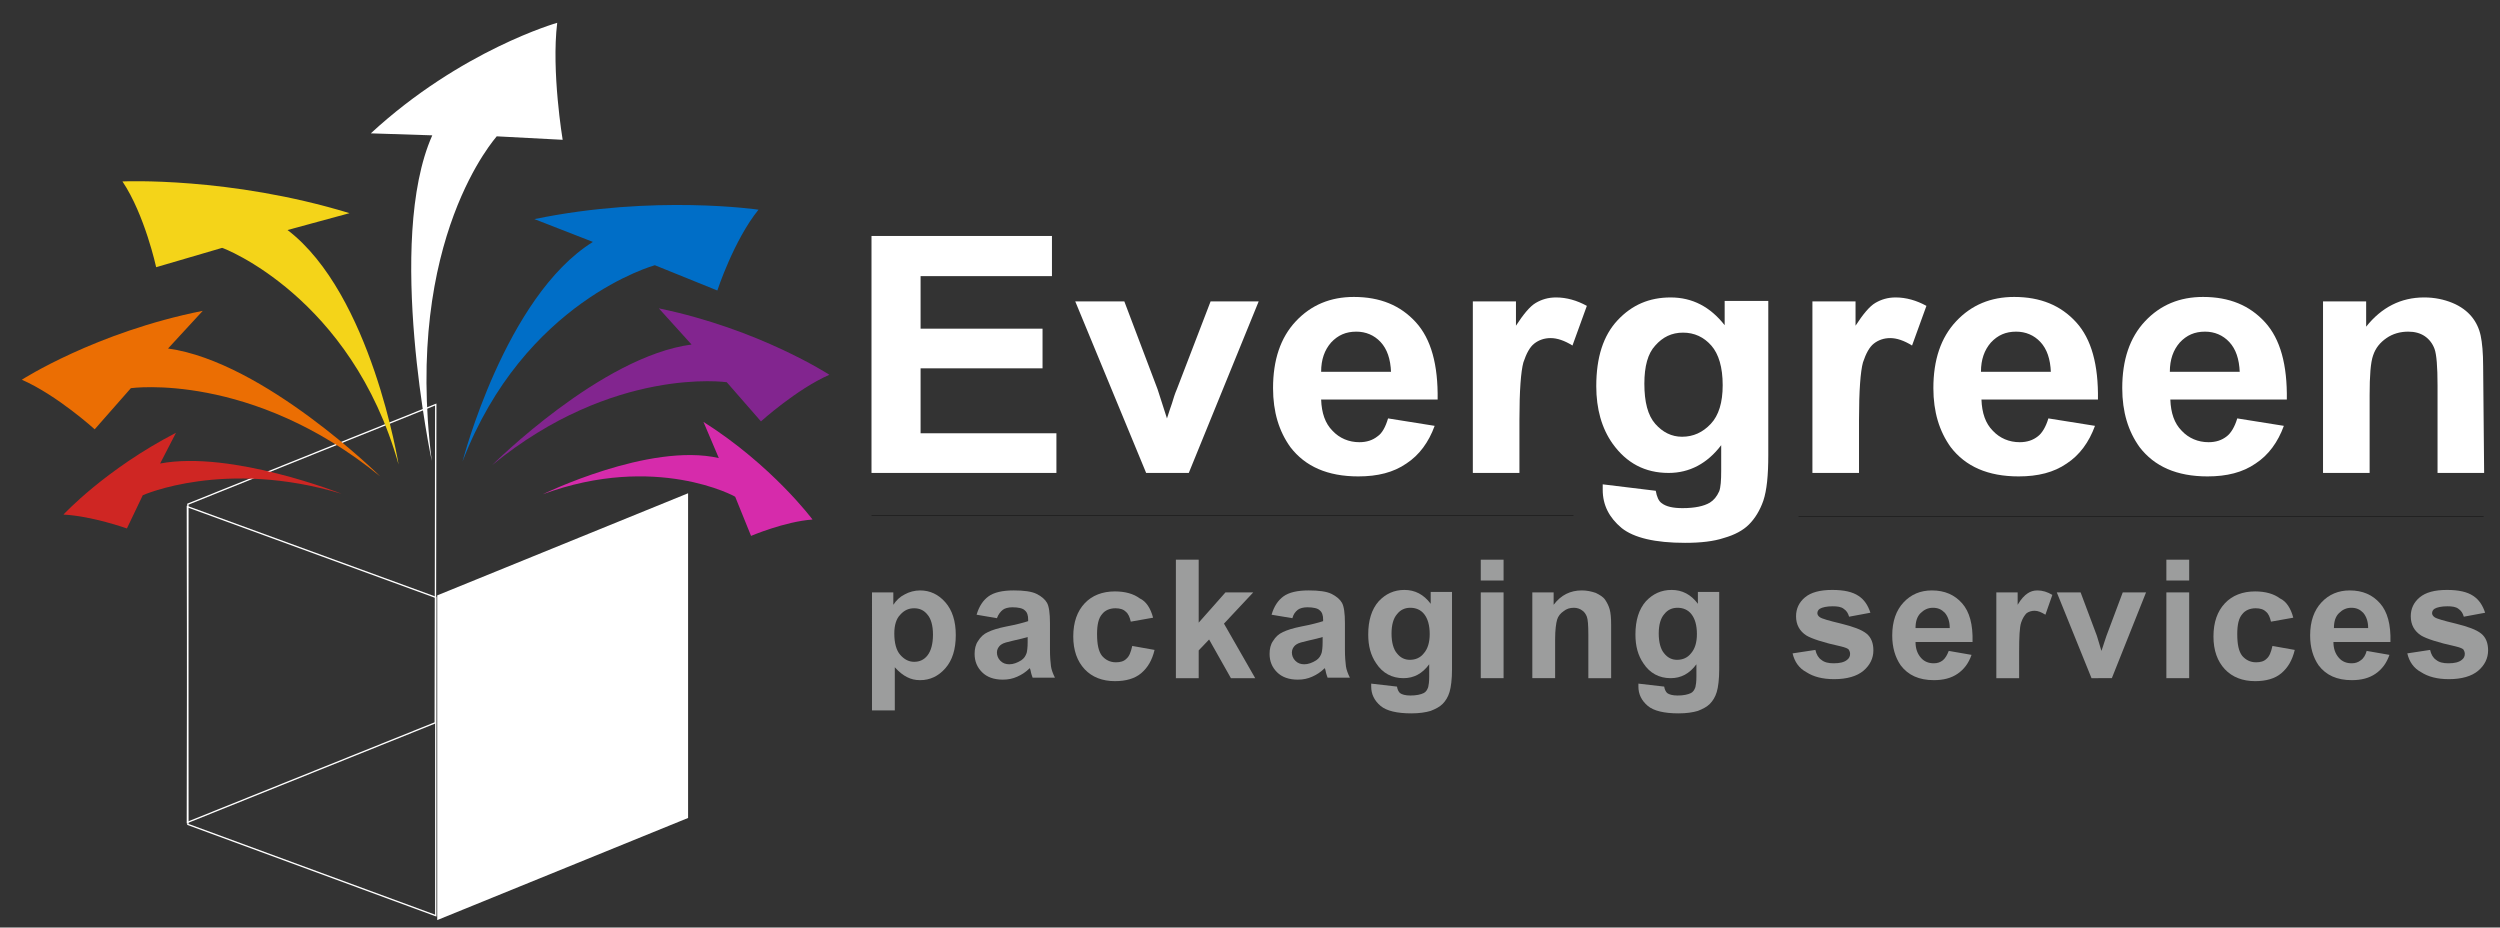
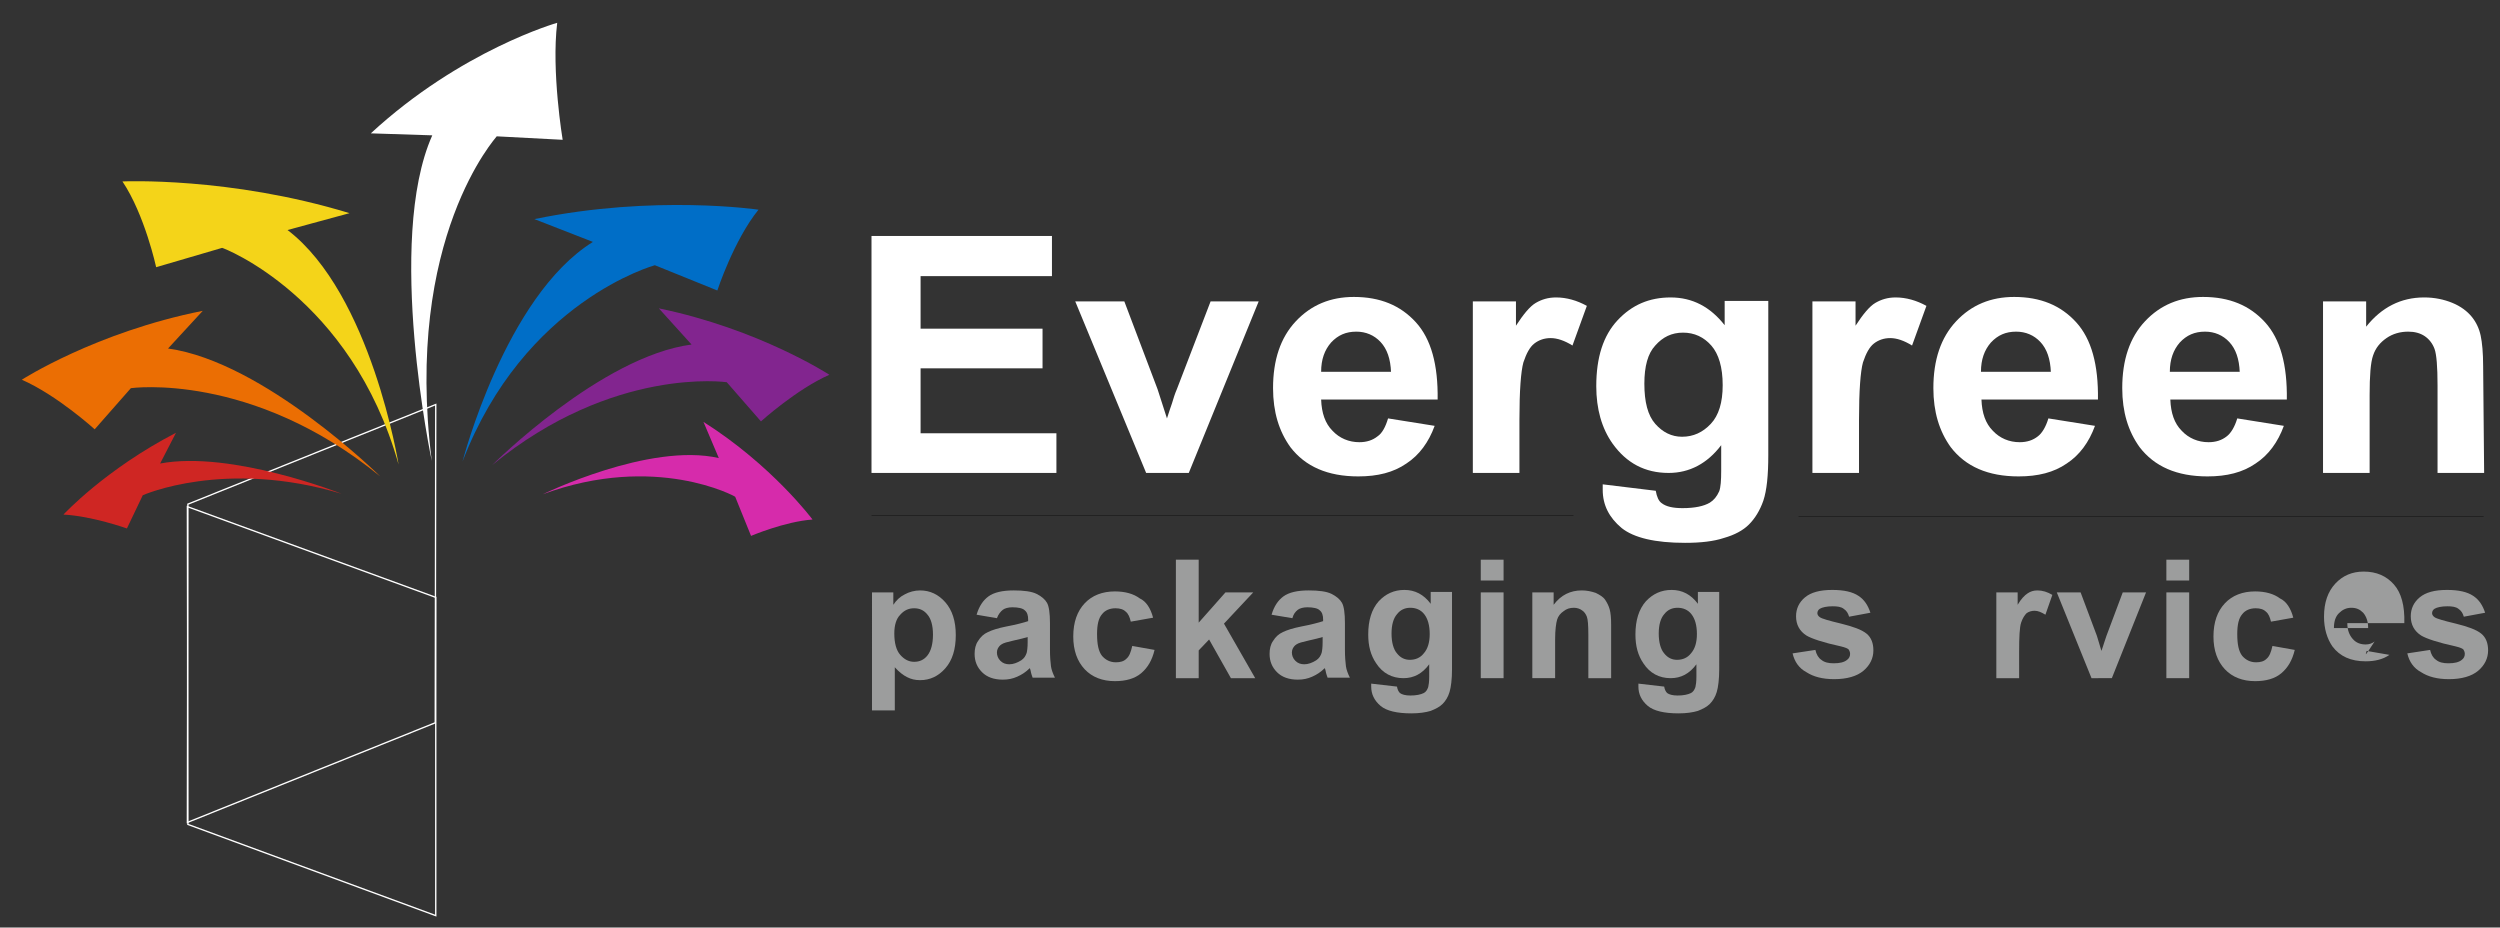
<svg xmlns="http://www.w3.org/2000/svg" id="Livello_1" x="0px" y="0px" viewBox="0 0 504.3 187.1" xml:space="preserve">
  <rect x="0" y="0" width="504.3" height="187.1" fill="#333333" stroke="none" />
  <g>
    <polygon fill="none" stroke="#FFFFFF" stroke-width="0.274" points="37.9,101.7 87.9,81.6 87.8,145.8 37.8,165.9  " />
-     <polygon fill-rule="evenodd" clip-rule="evenodd" fill="#FFFFFF" points="138.8,165 88.2,185.6 88.2,120.1 138.8,99.5  " />
    <polygon fill="none" stroke="#FFFFFF" stroke-width="0.274" points="87.9,120.5 87.9,184.7 37.9,166.3 37.8,102.2  " />
    <path fill-rule="evenodd" clip-rule="evenodd" fill="#006EC7" d="M93.3,93.1c0,0,8.6-33.3,26.3-44.3l-11.8-4.6  c24.2-5,45.2-1.9,45.2-1.9c-5,6.2-8.3,16.3-8.3,16.3l-12.6-5.1C132.1,53.5,105.7,60.7,93.3,93.1" />
    <path fill-rule="evenodd" clip-rule="evenodd" fill="#82258F" d="M99.3,93.8c0,0,21.9-21.9,40.2-24.3l-6.6-7.3  c20.3,4.2,34.4,13.4,34.4,13.4c-6.6,2.9-13.8,9.4-13.8,9.4l-6.9-7.9C146.6,77.1,123.7,73.8,99.3,93.8" />
    <path fill-rule="evenodd" clip-rule="evenodd" fill="#D62BAB" d="M109.5,99.7c0,0,21.5-10.5,35.5-7.3l-3.1-7.3  c13.9,8.8,22,19.7,22,19.7c-5.6,0.4-12.4,3.3-12.4,3.3l-3.2-7.9C148.4,100.2,132.3,91.3,109.5,99.7" />
    <path fill-rule="evenodd" clip-rule="evenodd" fill="#FFFFFF" d="M87.1,93c0,0-9.4-44.4,0.1-65.7l-12.4-0.4  C93,10.1,112.4,4.6,112.4,4.6c-1.2,9.8,1.1,23.6,1.1,23.6l-13.3-0.7C100.3,27.5,81.4,47.9,87.1,93" />
    <path fill-rule="evenodd" clip-rule="evenodd" fill="#F4D419" d="M80.4,93.7c0,0-5.5-34.4-22.4-47.3L70.5,43  c-24.2-7.4-45.8-6.4-45.8-6.4c4.5,6.7,6.8,17.3,6.8,17.3l13.3-3.9C44.8,49.9,70.9,59.8,80.4,93.7" />
    <path fill-rule="evenodd" clip-rule="evenodd" fill="#EB6E03" d="M76.7,96.1c0,0-23.4-23.1-42.8-25.8l7-7.6  C19.3,67,4.4,76.6,4.4,76.6c7.1,3.1,14.7,10,14.7,10l7.3-8.3C26.4,78.3,50.7,74.9,76.7,96.1" />
    <path fill-rule="evenodd" clip-rule="evenodd" fill="#CF2623" d="M68.9,99.6c0,0-22.2-8.8-36.6-6.1l3.2-6.2  c-14.3,7.4-22.7,16.5-22.7,16.5c5.8,0.3,12.8,2.8,12.8,2.8l3.2-6.7C28.8,99.9,45.3,92.5,68.9,99.6" />
    <polygon fill-rule="evenodd" clip-rule="evenodd" fill="#FFFFFF" points="175.8,95.4 175.8,47.6 212.2,47.6 212.2,55.7 185.7,55.7   185.7,66.3 210.3,66.3 210.3,74.3 185.7,74.3 185.7,87.4 213.1,87.4 213.1,95.4  " />
    <path fill-rule="evenodd" clip-rule="evenodd" fill="#FFFFFF" d="M231.2,95.4l-14.3-34.6h9.9l6.7,17.7l1.9,5.9c0.5-1.5,0.8-2.5,1-3  c0.3-1,0.6-2,1-2.9l6.8-17.7h9.7l-14.1,34.6H231.2z" />
    <path fill-rule="evenodd" clip-rule="evenodd" fill="#FFFFFF" d="M280,84.4l9.4,1.5c-1.2,3.3-3.1,5.9-5.7,7.6  c-2.6,1.8-5.8,2.6-9.7,2.6c-6.2,0-10.7-2-13.7-5.9c-2.3-3.2-3.5-7.1-3.5-11.9c0-5.7,1.5-10.2,4.6-13.5c3.1-3.3,7-4.9,11.7-4.9  c5.3,0,9.4,1.7,12.5,5.1c3.1,3.4,4.5,8.6,4.4,15.6h-23.5c0.1,2.7,0.8,4.8,2.3,6.3c1.4,1.5,3.3,2.3,5.4,2.3c1.5,0,2.7-0.4,3.7-1.2  C278.8,87.4,279.5,86.1,280,84.4 M280.6,75.1c-0.1-2.7-0.8-4.7-2.1-6.1c-1.3-1.4-3-2.1-4.9-2.1c-2.1,0-3.7,0.7-5.1,2.2  c-1.3,1.5-2,3.4-2,5.9H280.6z" />
    <path fill-rule="evenodd" clip-rule="evenodd" fill="#FFFFFF" d="M306.5,95.4h-9.4V60.8h8.7v4.9c1.5-2.3,2.8-3.9,4-4.6  c1.2-0.7,2.5-1.1,4.1-1.1c2.1,0,4.2,0.6,6.2,1.7l-2.9,8c-1.6-1-3.1-1.5-4.4-1.5c-1.3,0-2.4,0.4-3.3,1.1c-0.9,0.7-1.6,2-2.2,3.8  c-0.5,1.8-0.8,5.7-0.8,11.6V95.4z" />
    <path fill-rule="evenodd" clip-rule="evenodd" fill="#FFFFFF" d="M323.3,98.8c0-0.3,0-0.7,0-1.1l10.7,1.3c0.2,1.2,0.6,2.1,1.2,2.5  c0.9,0.7,2.3,1,4.2,1c2.5,0,4.3-0.4,5.5-1.1c0.8-0.5,1.4-1.2,1.9-2.3c0.3-0.8,0.4-2.2,0.4-4.2v-5.1c-2.8,3.7-6.4,5.6-10.6,5.6  c-4.8,0-8.5-2-11.3-5.9c-2.2-3.1-3.3-7-3.3-11.6c0-5.8,1.4-10.2,4.3-13.3c2.9-3.1,6.4-4.6,10.7-4.6c4.4,0,8,1.9,10.9,5.6v-4.9h8.8  v31.1c0,4.1-0.3,7.1-1,9.2c-0.7,2-1.7,3.6-2.9,4.8c-1.2,1.2-2.9,2.1-5,2.7c-2.1,0.7-4.7,1-7.9,1c-6,0-10.3-1-12.8-3  C324.6,104.4,323.3,101.9,323.3,98.8z M331.7,77.4c0,3.7,0.7,6.4,2.2,8.1c1.5,1.7,3.3,2.6,5.4,2.6c2.3,0,4.2-0.9,5.8-2.6  c1.6-1.7,2.4-4.3,2.4-7.8c0-3.6-0.8-6.3-2.3-8c-1.5-1.7-3.4-2.6-5.7-2.6c-2.3,0-4.1,0.9-5.6,2.6C332.4,71.3,331.7,73.9,331.7,77.4z  " />
    <path fill-rule="evenodd" clip-rule="evenodd" fill="#FFFFFF" d="M375,95.4h-9.4V60.8h8.7v4.9c1.5-2.3,2.8-3.9,4-4.6  c1.2-0.7,2.5-1.1,4.1-1.1c2.1,0,4.2,0.6,6.2,1.7l-2.9,8c-1.6-1-3.1-1.5-4.4-1.5c-1.3,0-2.4,0.4-3.3,1.1c-0.9,0.7-1.6,2-2.2,3.8  c-0.5,1.8-0.8,5.7-0.8,11.6V95.4z" />
    <path fill-rule="evenodd" clip-rule="evenodd" fill="#FFFFFF" d="M413.2,84.4l9.4,1.5c-1.2,3.3-3.1,5.9-5.7,7.6  c-2.6,1.8-5.8,2.6-9.7,2.6c-6.2,0-10.7-2-13.7-5.9c-2.3-3.2-3.5-7.1-3.5-11.9c0-5.7,1.5-10.2,4.6-13.5c3.1-3.3,7-4.9,11.7-4.9  c5.3,0,9.4,1.7,12.5,5.1c3.1,3.4,4.5,8.6,4.4,15.6h-23.5c0.1,2.7,0.8,4.8,2.3,6.3c1.4,1.5,3.3,2.3,5.4,2.3c1.5,0,2.7-0.4,3.7-1.2  C411.9,87.4,412.7,86.1,413.2,84.4 M413.7,75.1c-0.1-2.7-0.8-4.7-2.1-6.1c-1.3-1.4-3-2.1-4.9-2.1c-2.1,0-3.7,0.7-5.1,2.2  c-1.3,1.5-2,3.4-2,5.9H413.7z" />
    <path fill-rule="evenodd" clip-rule="evenodd" fill="#FFFFFF" d="M451.3,84.4l9.4,1.5c-1.2,3.3-3.1,5.9-5.7,7.6  c-2.6,1.8-5.8,2.6-9.7,2.6c-6.2,0-10.7-2-13.7-5.9c-2.3-3.2-3.5-7.1-3.5-11.9c0-5.7,1.5-10.2,4.6-13.5c3.1-3.3,7-4.9,11.7-4.9  c5.3,0,9.4,1.7,12.5,5.1c3.1,3.4,4.5,8.6,4.4,15.6h-23.5c0.1,2.7,0.8,4.8,2.3,6.3c1.4,1.5,3.3,2.3,5.4,2.3c1.5,0,2.7-0.4,3.7-1.2  C450,87.4,450.8,86.1,451.3,84.4 M451.8,75.1c-0.1-2.7-0.8-4.7-2.1-6.1c-1.3-1.4-3-2.1-4.9-2.1c-2.1,0-3.7,0.7-5.1,2.2  c-1.3,1.5-2,3.4-2,5.9H451.8z" />
    <path fill-rule="evenodd" clip-rule="evenodd" fill="#FFFFFF" d="M501.1,95.4h-9.4V77.7c0-3.7-0.2-6.2-0.6-7.3  c-0.4-1.1-1.1-2-2-2.6c-0.9-0.6-2-0.9-3.3-0.9c-1.6,0-3.1,0.4-4.4,1.3c-1.3,0.9-2.2,2-2.7,3.5c-0.5,1.4-0.7,4.1-0.7,8v15.7h-9.4  V60.8h8.7v5.1c3.1-3.9,7-5.9,11.7-5.9c2.1,0,4,0.4,5.7,1.1c1.7,0.7,3,1.7,3.9,2.8c0.9,1.1,1.5,2.4,1.8,3.8c0.3,1.4,0.5,3.5,0.5,6.2  L501.1,95.4z" />
    <path fill-rule="evenodd" clip-rule="evenodd" fill="#9C9D9D" d="M175.9,119.5h4.3v2.5c0.6-0.9,1.3-1.6,2.3-2.1  c0.9-0.5,2-0.8,3.1-0.8c2,0,3.7,0.8,5.1,2.4c1.4,1.6,2.1,3.8,2.1,6.6c0,2.9-0.7,5.1-2.1,6.7c-1.4,1.6-3.1,2.4-5.1,2.4  c-1,0-1.8-0.2-2.6-0.6c-0.8-0.4-1.6-1-2.5-2v8.7h-4.6V119.5z M180.4,127.8c0,1.9,0.4,3.4,1.2,4.3c0.8,0.9,1.7,1.4,2.8,1.4  c1.1,0,2-0.4,2.7-1.3c0.7-0.9,1.1-2.3,1.1-4.2c0-1.8-0.4-3.2-1.1-4c-0.7-0.9-1.6-1.3-2.7-1.3c-1.1,0-2,0.4-2.8,1.3  C180.8,124.8,180.4,126.1,180.4,127.8z" />
    <path fill-rule="evenodd" clip-rule="evenodd" fill="#9C9D9D" d="M201.1,124.7L197,124c0.5-1.7,1.3-2.9,2.4-3.7  c1.1-0.8,2.8-1.2,5.1-1.2c2,0,3.6,0.2,4.6,0.7c1,0.5,1.7,1.1,2.1,1.8c0.4,0.7,0.6,2.1,0.6,4.1l0,5.3c0,1.5,0.1,2.6,0.2,3.4  c0.1,0.7,0.4,1.5,0.8,2.3h-4.5c-0.1-0.3-0.3-0.8-0.4-1.4c-0.1-0.3-0.1-0.5-0.2-0.5c-0.8,0.8-1.6,1.3-2.5,1.7  c-0.9,0.4-1.8,0.6-2.9,0.6c-1.8,0-3.2-0.5-4.2-1.5c-1-1-1.5-2.2-1.5-3.7c0-1,0.2-1.9,0.7-2.6c0.5-0.8,1.1-1.4,2-1.8  c0.8-0.4,2.1-0.8,3.6-1.1c2.1-0.4,3.6-0.8,4.5-1.1V125c0-0.9-0.2-1.5-0.7-1.9c-0.4-0.4-1.3-0.6-2.5-0.6c-0.8,0-1.5,0.2-1.9,0.5  C201.8,123.4,201.4,123.9,201.1,124.7 M207.3,128.5c-0.6,0.2-1.5,0.4-2.8,0.7c-1.3,0.3-2.1,0.5-2.5,0.8c-0.6,0.4-0.9,1-0.9,1.6  c0,0.6,0.2,1.2,0.7,1.7c0.5,0.5,1.1,0.7,1.8,0.7c0.8,0,1.6-0.3,2.4-0.8c0.6-0.4,0.9-0.9,1.1-1.5c0.1-0.4,0.2-1.1,0.2-2.2V128.5z" />
    <path fill-rule="evenodd" clip-rule="evenodd" fill="#9C9D9D" d="M232.6,124.6l-4.5,0.8c-0.2-0.9-0.5-1.6-1-2  c-0.5-0.5-1.2-0.7-2.1-0.7c-1.1,0-2.1,0.4-2.7,1.2c-0.7,0.8-1,2.1-1,4c0,2.1,0.3,3.5,1,4.4c0.7,0.8,1.6,1.3,2.8,1.3  c0.9,0,1.6-0.2,2.1-0.7c0.6-0.5,0.9-1.3,1.2-2.6l4.5,0.8c-0.5,2.1-1.4,3.6-2.7,4.7c-1.3,1.1-3.1,1.6-5.3,1.6  c-2.5,0-4.6-0.8-6.1-2.4c-1.5-1.6-2.3-3.8-2.3-6.6c0-2.9,0.8-5.1,2.3-6.7c1.5-1.6,3.6-2.4,6.1-2.4c2.1,0,3.8,0.5,5,1.4  C231.2,121.3,232.1,122.7,232.6,124.6" />
    <polygon fill-rule="evenodd" clip-rule="evenodd" fill="#9C9D9D" points="237.2,136.8 237.2,112.9 241.8,112.9 241.8,125.6   247.2,119.5 252.8,119.5 246.9,125.8 253.2,136.8 248.3,136.8 243.9,129 241.8,131.2 241.8,136.8  " />
    <path fill-rule="evenodd" clip-rule="evenodd" fill="#9C9D9D" d="M260.7,124.7l-4.2-0.7c0.5-1.7,1.3-2.9,2.4-3.7  c1.1-0.8,2.8-1.2,5.1-1.2c2,0,3.6,0.2,4.6,0.7c1,0.5,1.7,1.1,2.1,1.8c0.4,0.7,0.6,2.1,0.6,4.1l0,5.3c0,1.5,0.1,2.6,0.2,3.4  c0.1,0.7,0.4,1.5,0.8,2.3h-4.5c-0.1-0.3-0.3-0.8-0.4-1.4c-0.1-0.3-0.1-0.5-0.2-0.5c-0.8,0.8-1.6,1.3-2.5,1.7  c-0.9,0.4-1.8,0.6-2.9,0.6c-1.8,0-3.2-0.5-4.2-1.5c-1-1-1.5-2.2-1.5-3.7c0-1,0.2-1.9,0.7-2.6c0.5-0.8,1.1-1.4,2-1.8  c0.8-0.4,2.1-0.8,3.6-1.1c2.1-0.4,3.6-0.8,4.5-1.1V125c0-0.9-0.2-1.5-0.7-1.9c-0.4-0.4-1.3-0.6-2.5-0.6c-0.8,0-1.5,0.2-1.9,0.5  C261.3,123.4,260.9,123.9,260.7,124.7 M266.8,128.5c-0.6,0.2-1.5,0.4-2.8,0.7c-1.3,0.3-2.1,0.5-2.5,0.8c-0.6,0.4-0.9,1-0.9,1.6  c0,0.6,0.2,1.2,0.7,1.7c0.5,0.5,1.1,0.7,1.8,0.7c0.8,0,1.6-0.3,2.4-0.8c0.6-0.4,0.9-0.9,1.1-1.5c0.1-0.4,0.2-1.1,0.2-2.2V128.5z" />
    <path fill-rule="evenodd" clip-rule="evenodd" fill="#9C9D9D" d="M276.6,138.5c0-0.2,0-0.3,0-0.6l5.2,0.6c0.1,0.6,0.3,1,0.6,1.3  c0.4,0.3,1.1,0.5,2.1,0.5c1.2,0,2.1-0.2,2.7-0.5c0.4-0.2,0.7-0.6,0.9-1.2c0.1-0.4,0.2-1.1,0.2-2.1V134c-1.4,1.9-3.1,2.8-5.2,2.8  c-2.3,0-4.2-1-5.5-3c-1.1-1.6-1.6-3.5-1.6-5.8c0-2.9,0.7-5.1,2.1-6.7c1.4-1.5,3.1-2.3,5.2-2.3c2.1,0,3.9,0.9,5.3,2.8v-2.4h4.3V135  c0,2-0.2,3.6-0.5,4.6c-0.3,1-0.8,1.8-1.4,2.4c-0.6,0.6-1.4,1-2.4,1.4c-1,0.3-2.3,0.5-3.9,0.5c-2.9,0-5-0.5-6.2-1.5  C277.2,141.3,276.6,140,276.6,138.5z M280.7,127.8c0,1.8,0.4,3.2,1.1,4c0.7,0.9,1.6,1.3,2.6,1.3c1.1,0,2.1-0.4,2.8-1.3  c0.8-0.9,1.2-2.2,1.2-3.9c0-1.8-0.4-3.1-1.1-4c-0.7-0.9-1.7-1.3-2.8-1.3c-1.1,0-2,0.4-2.7,1.3C281.1,124.7,280.7,126,280.7,127.8z" />
    <path fill-rule="evenodd" clip-rule="evenodd" fill="#9C9D9D" d="M298.7,117.1v-4.2h4.6v4.2H298.7z M298.7,136.8v-17.3h4.6v17.3  H298.7z" />
    <path fill-rule="evenodd" clip-rule="evenodd" fill="#9C9D9D" d="M325,136.8h-4.6v-8.8c0-1.9-0.1-3.1-0.3-3.6c-0.2-0.5-0.5-1-1-1.3  c-0.4-0.3-1-0.5-1.6-0.5c-0.8,0-1.5,0.2-2.1,0.7c-0.6,0.4-1.1,1-1.3,1.7c-0.2,0.7-0.4,2-0.4,4l0,7.8h-4.6v-17.3h4.3v2.5  c1.5-2,3.4-2.9,5.7-2.9c1,0,1.9,0.2,2.8,0.5c0.8,0.4,1.5,0.8,1.9,1.4c0.4,0.6,0.7,1.2,0.9,1.9c0.2,0.7,0.3,1.7,0.3,3.1V136.8z" />
    <path fill-rule="evenodd" clip-rule="evenodd" fill="#9C9D9D" d="M330.5,138.5c0-0.2,0-0.3,0-0.6l5.2,0.6c0.1,0.6,0.3,1,0.6,1.3  c0.4,0.3,1.1,0.5,2.1,0.5c1.2,0,2.1-0.2,2.7-0.5c0.4-0.2,0.7-0.6,0.9-1.2c0.1-0.4,0.2-1.1,0.2-2.1V134c-1.4,1.9-3.1,2.8-5.2,2.8  c-2.3,0-4.2-1-5.5-3c-1.1-1.6-1.6-3.5-1.6-5.8c0-2.9,0.7-5.1,2.1-6.7c1.4-1.5,3.1-2.3,5.2-2.3c2.1,0,3.9,0.9,5.3,2.8v-2.4h4.3V135  c0,2-0.2,3.6-0.5,4.6c-0.3,1-0.8,1.8-1.4,2.4c-0.6,0.6-1.4,1-2.4,1.4c-1,0.3-2.3,0.5-3.9,0.5c-2.9,0-5-0.5-6.2-1.5  C331.1,141.3,330.5,140,330.5,138.5z M334.6,127.8c0,1.8,0.4,3.2,1.1,4c0.7,0.9,1.6,1.3,2.6,1.3c1.1,0,2.1-0.4,2.8-1.3  c0.8-0.9,1.2-2.2,1.2-3.9c0-1.8-0.4-3.1-1.1-4c-0.7-0.9-1.7-1.3-2.8-1.3c-1.1,0-2,0.4-2.7,1.3C335,124.7,334.6,126,334.6,127.8z" />
    <path fill-rule="evenodd" clip-rule="evenodd" fill="#9C9D9D" d="M361.6,131.8l4.6-0.7c0.2,0.9,0.6,1.6,1.2,2  c0.6,0.5,1.4,0.7,2.5,0.7c1.2,0,2.1-0.2,2.7-0.7c0.4-0.3,0.6-0.7,0.6-1.2c0-0.3-0.1-0.6-0.3-0.9c-0.2-0.2-0.7-0.4-1.5-0.6  c-3.7-0.8-6-1.6-7-2.2c-1.4-0.9-2.1-2.2-2.1-3.9c0-1.5,0.6-2.8,1.8-3.8c1.2-1,3-1.5,5.5-1.5c2.4,0,4.1,0.4,5.3,1.2  c1.2,0.8,1.9,1.9,2.4,3.4l-4.3,0.8c-0.2-0.7-0.5-1.2-1.1-1.6c-0.5-0.4-1.3-0.5-2.2-0.5c-1.2,0-2.1,0.2-2.6,0.5  c-0.3,0.2-0.5,0.5-0.5,0.9c0,0.3,0.2,0.6,0.5,0.8c0.4,0.3,1.8,0.7,4.3,1.3c2.4,0.6,4.1,1.2,5.1,2c1,0.8,1.4,2,1.4,3.4  c0,1.6-0.7,3-2,4.1c-1.3,1.1-3.3,1.7-5.9,1.7c-2.4,0-4.2-0.5-5.6-1.4C362.9,134.8,362,133.5,361.6,131.8" />
-     <path fill-rule="evenodd" clip-rule="evenodd" fill="#9C9D9D" d="M393.1,131.3l4.6,0.8c-0.6,1.7-1.5,2.9-2.8,3.8  c-1.3,0.9-2.9,1.3-4.8,1.3c-3,0-5.2-1-6.7-3c-1.1-1.6-1.7-3.6-1.7-6c0-2.9,0.8-5.1,2.3-6.7c1.5-1.6,3.4-2.4,5.7-2.4  c2.6,0,4.6,0.9,6.1,2.6c1.5,1.7,2.2,4.3,2.1,7.8h-11.5c0,1.4,0.4,2.4,1.1,3.2c0.7,0.8,1.6,1.1,2.6,1.1c0.7,0,1.3-0.2,1.8-0.6  C392.4,132.8,392.8,132.1,393.1,131.3 M393.3,126.6c0-1.3-0.4-2.3-1-3c-0.7-0.7-1.4-1-2.4-1c-1,0-1.8,0.4-2.5,1.1  c-0.7,0.7-1,1.7-1,3H393.3z" />
    <path fill-rule="evenodd" clip-rule="evenodd" fill="#9C9D9D" d="M407.3,136.8h-4.6v-17.3h4.3v2.5c0.7-1.2,1.4-1.9,2-2.3  c0.6-0.4,1.2-0.6,2-0.6c1,0,2,0.3,3,0.9l-1.4,4c-0.8-0.5-1.5-0.8-2.2-0.8c-0.6,0-1.2,0.2-1.6,0.5c-0.4,0.4-0.8,1-1.1,1.9  c-0.3,0.9-0.4,2.9-0.4,5.8V136.8z" />
    <path fill-rule="evenodd" clip-rule="evenodd" fill="#9C9D9D" d="M421.9,136.8l-7-17.3h4.8l3.3,8.8l0.9,3c0.3-0.8,0.4-1.2,0.5-1.5  c0.2-0.5,0.3-1,0.5-1.5l3.3-8.8h4.7l-6.9,17.3H421.9z" />
    <path fill-rule="evenodd" clip-rule="evenodd" fill="#9C9D9D" d="M437,117.1v-4.2h4.6v4.2H437z M437,136.8v-17.3h4.6v17.3H437z" />
    <path fill-rule="evenodd" clip-rule="evenodd" fill="#9C9D9D" d="M462.6,124.6l-4.5,0.8c-0.2-0.9-0.5-1.6-1-2  c-0.5-0.5-1.2-0.7-2.1-0.7c-1.1,0-2.1,0.4-2.7,1.2c-0.7,0.8-1,2.1-1,4c0,2.1,0.3,3.5,1,4.4c0.7,0.8,1.6,1.3,2.8,1.3  c0.9,0,1.6-0.2,2.1-0.7c0.6-0.5,0.9-1.3,1.2-2.6l4.5,0.8c-0.5,2.1-1.4,3.6-2.7,4.7c-1.3,1.1-3.1,1.6-5.3,1.6  c-2.5,0-4.6-0.8-6.1-2.4c-1.5-1.6-2.3-3.8-2.3-6.6c0-2.9,0.8-5.1,2.3-6.7c1.5-1.6,3.6-2.4,6.1-2.4c2.1,0,3.8,0.5,5,1.4  C461.2,121.3,462.1,122.7,462.6,124.6" />
-     <path fill-rule="evenodd" clip-rule="evenodd" fill="#9C9D9D" d="M477.4,131.3l4.6,0.8c-0.6,1.7-1.5,2.9-2.8,3.8  c-1.3,0.9-2.9,1.3-4.8,1.3c-3,0-5.2-1-6.7-3c-1.1-1.6-1.7-3.6-1.7-6c0-2.9,0.8-5.1,2.3-6.7c1.5-1.6,3.4-2.4,5.7-2.4  c2.6,0,4.6,0.9,6.1,2.6c1.5,1.7,2.2,4.3,2.1,7.8h-11.5c0,1.4,0.4,2.4,1.1,3.2c0.7,0.8,1.6,1.1,2.6,1.1c0.7,0,1.3-0.2,1.8-0.6  C476.8,132.8,477.2,132.1,477.4,131.3 M477.7,126.6c0-1.3-0.4-2.3-1-3c-0.7-0.7-1.4-1-2.4-1c-1,0-1.8,0.4-2.5,1.1  c-0.7,0.7-1,1.7-1,3H477.7z" />
+     <path fill-rule="evenodd" clip-rule="evenodd" fill="#9C9D9D" d="M477.4,131.3l4.6,0.8c-1.3,0.9-2.9,1.3-4.8,1.3c-3,0-5.2-1-6.7-3c-1.1-1.6-1.7-3.6-1.7-6c0-2.9,0.8-5.1,2.3-6.7c1.5-1.6,3.4-2.4,5.7-2.4  c2.6,0,4.6,0.9,6.1,2.6c1.5,1.7,2.2,4.3,2.1,7.8h-11.5c0,1.4,0.4,2.4,1.1,3.2c0.7,0.8,1.6,1.1,2.6,1.1c0.7,0,1.3-0.2,1.8-0.6  C476.8,132.8,477.2,132.1,477.4,131.3 M477.7,126.6c0-1.3-0.4-2.3-1-3c-0.7-0.7-1.4-1-2.4-1c-1,0-1.8,0.4-2.5,1.1  c-0.7,0.7-1,1.7-1,3H477.7z" />
    <path fill-rule="evenodd" clip-rule="evenodd" fill="#9C9D9D" d="M485.6,131.8l4.6-0.7c0.2,0.9,0.6,1.6,1.2,2  c0.6,0.5,1.4,0.7,2.5,0.7c1.2,0,2.1-0.2,2.7-0.7c0.4-0.3,0.6-0.7,0.6-1.2c0-0.3-0.1-0.6-0.3-0.9c-0.2-0.2-0.7-0.4-1.5-0.6  c-3.7-0.8-6-1.6-7-2.2c-1.4-0.9-2.1-2.2-2.1-3.9c0-1.5,0.6-2.8,1.8-3.8c1.2-1,3-1.5,5.5-1.5c2.4,0,4.1,0.4,5.3,1.2  c1.2,0.8,1.9,1.9,2.4,3.4l-4.3,0.8c-0.2-0.7-0.5-1.2-1.1-1.6c-0.5-0.4-1.3-0.5-2.2-0.5c-1.2,0-2.1,0.2-2.6,0.5  c-0.3,0.2-0.5,0.5-0.5,0.9c0,0.3,0.2,0.6,0.5,0.8c0.4,0.3,1.8,0.7,4.3,1.3c2.4,0.6,4.1,1.2,5.1,2c1,0.8,1.4,2,1.4,3.4  c0,1.6-0.7,3-2,4.1c-1.3,1.1-3.3,1.7-5.9,1.7c-2.4,0-4.2-0.5-5.6-1.4C486.9,134.8,486,133.5,485.6,131.8" />
    <line fill="none" stroke="#000000" stroke-width="6.830792e-02" x1="175.8" y1="104" x2="317.4" y2="104" />
    <line fill="none" stroke="#000000" stroke-width="6.830792e-02" x1="362.8" y1="104.2" x2="501" y2="104.2" />
  </g>
</svg>